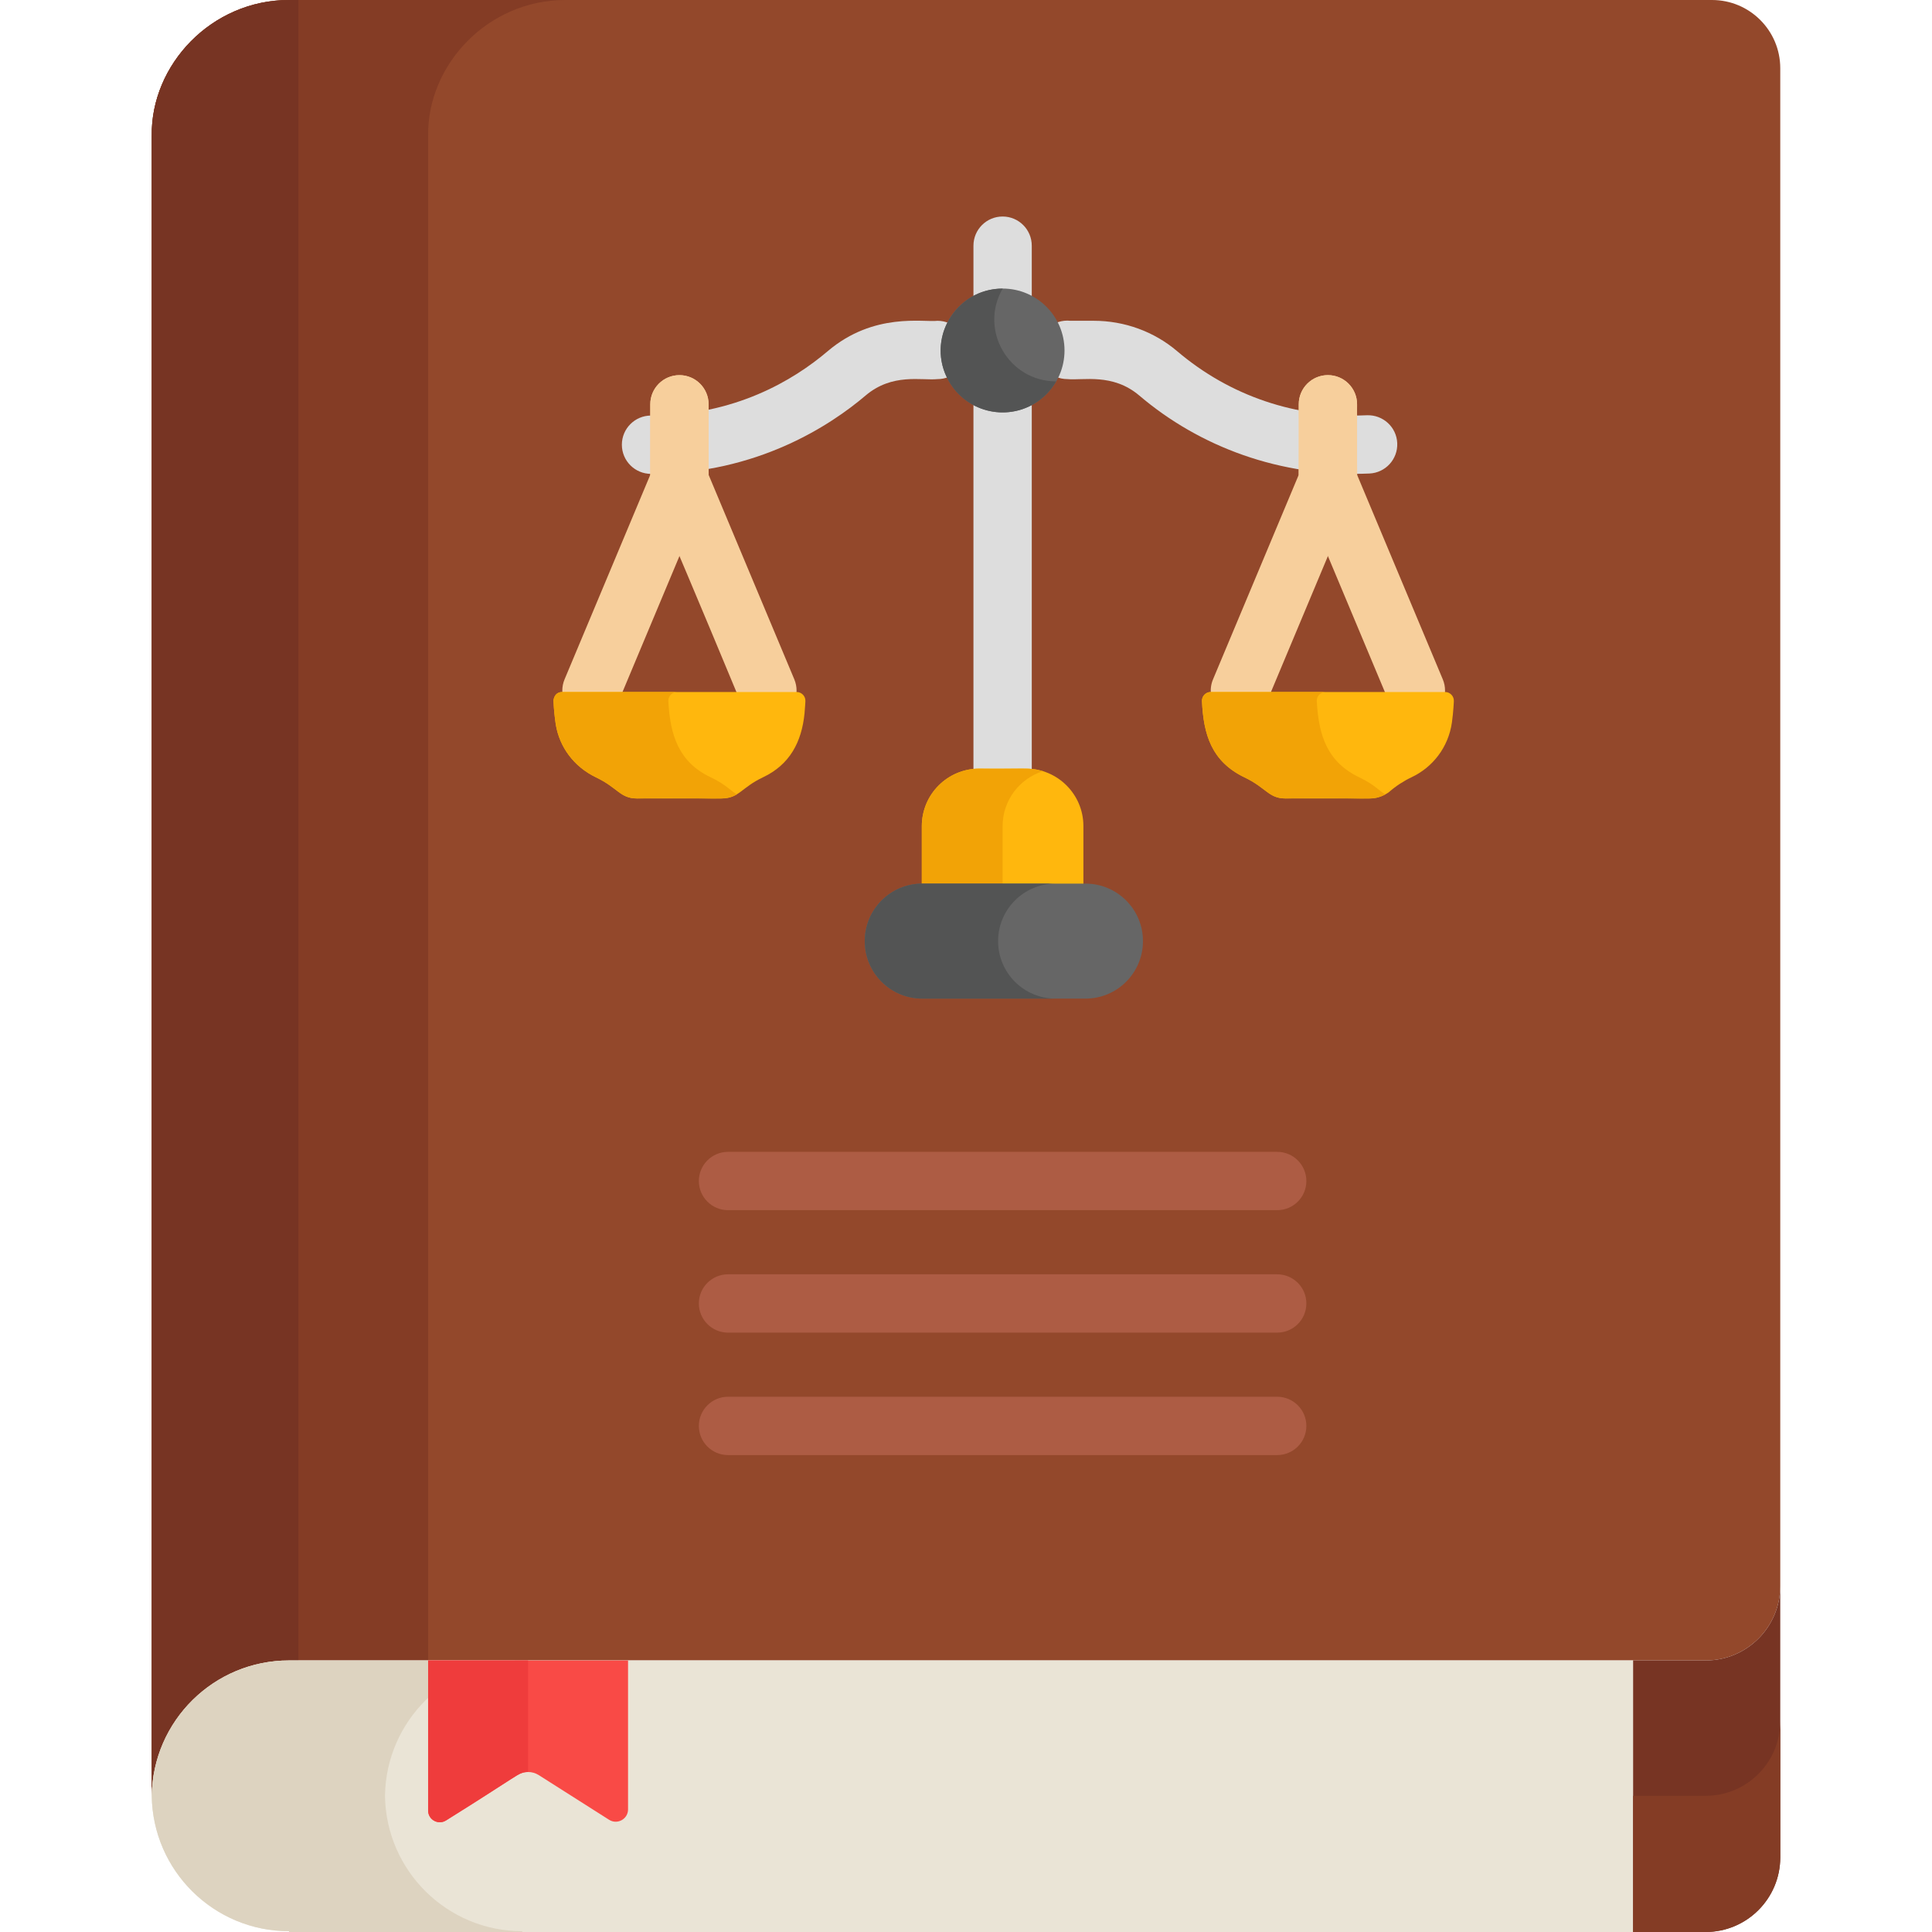
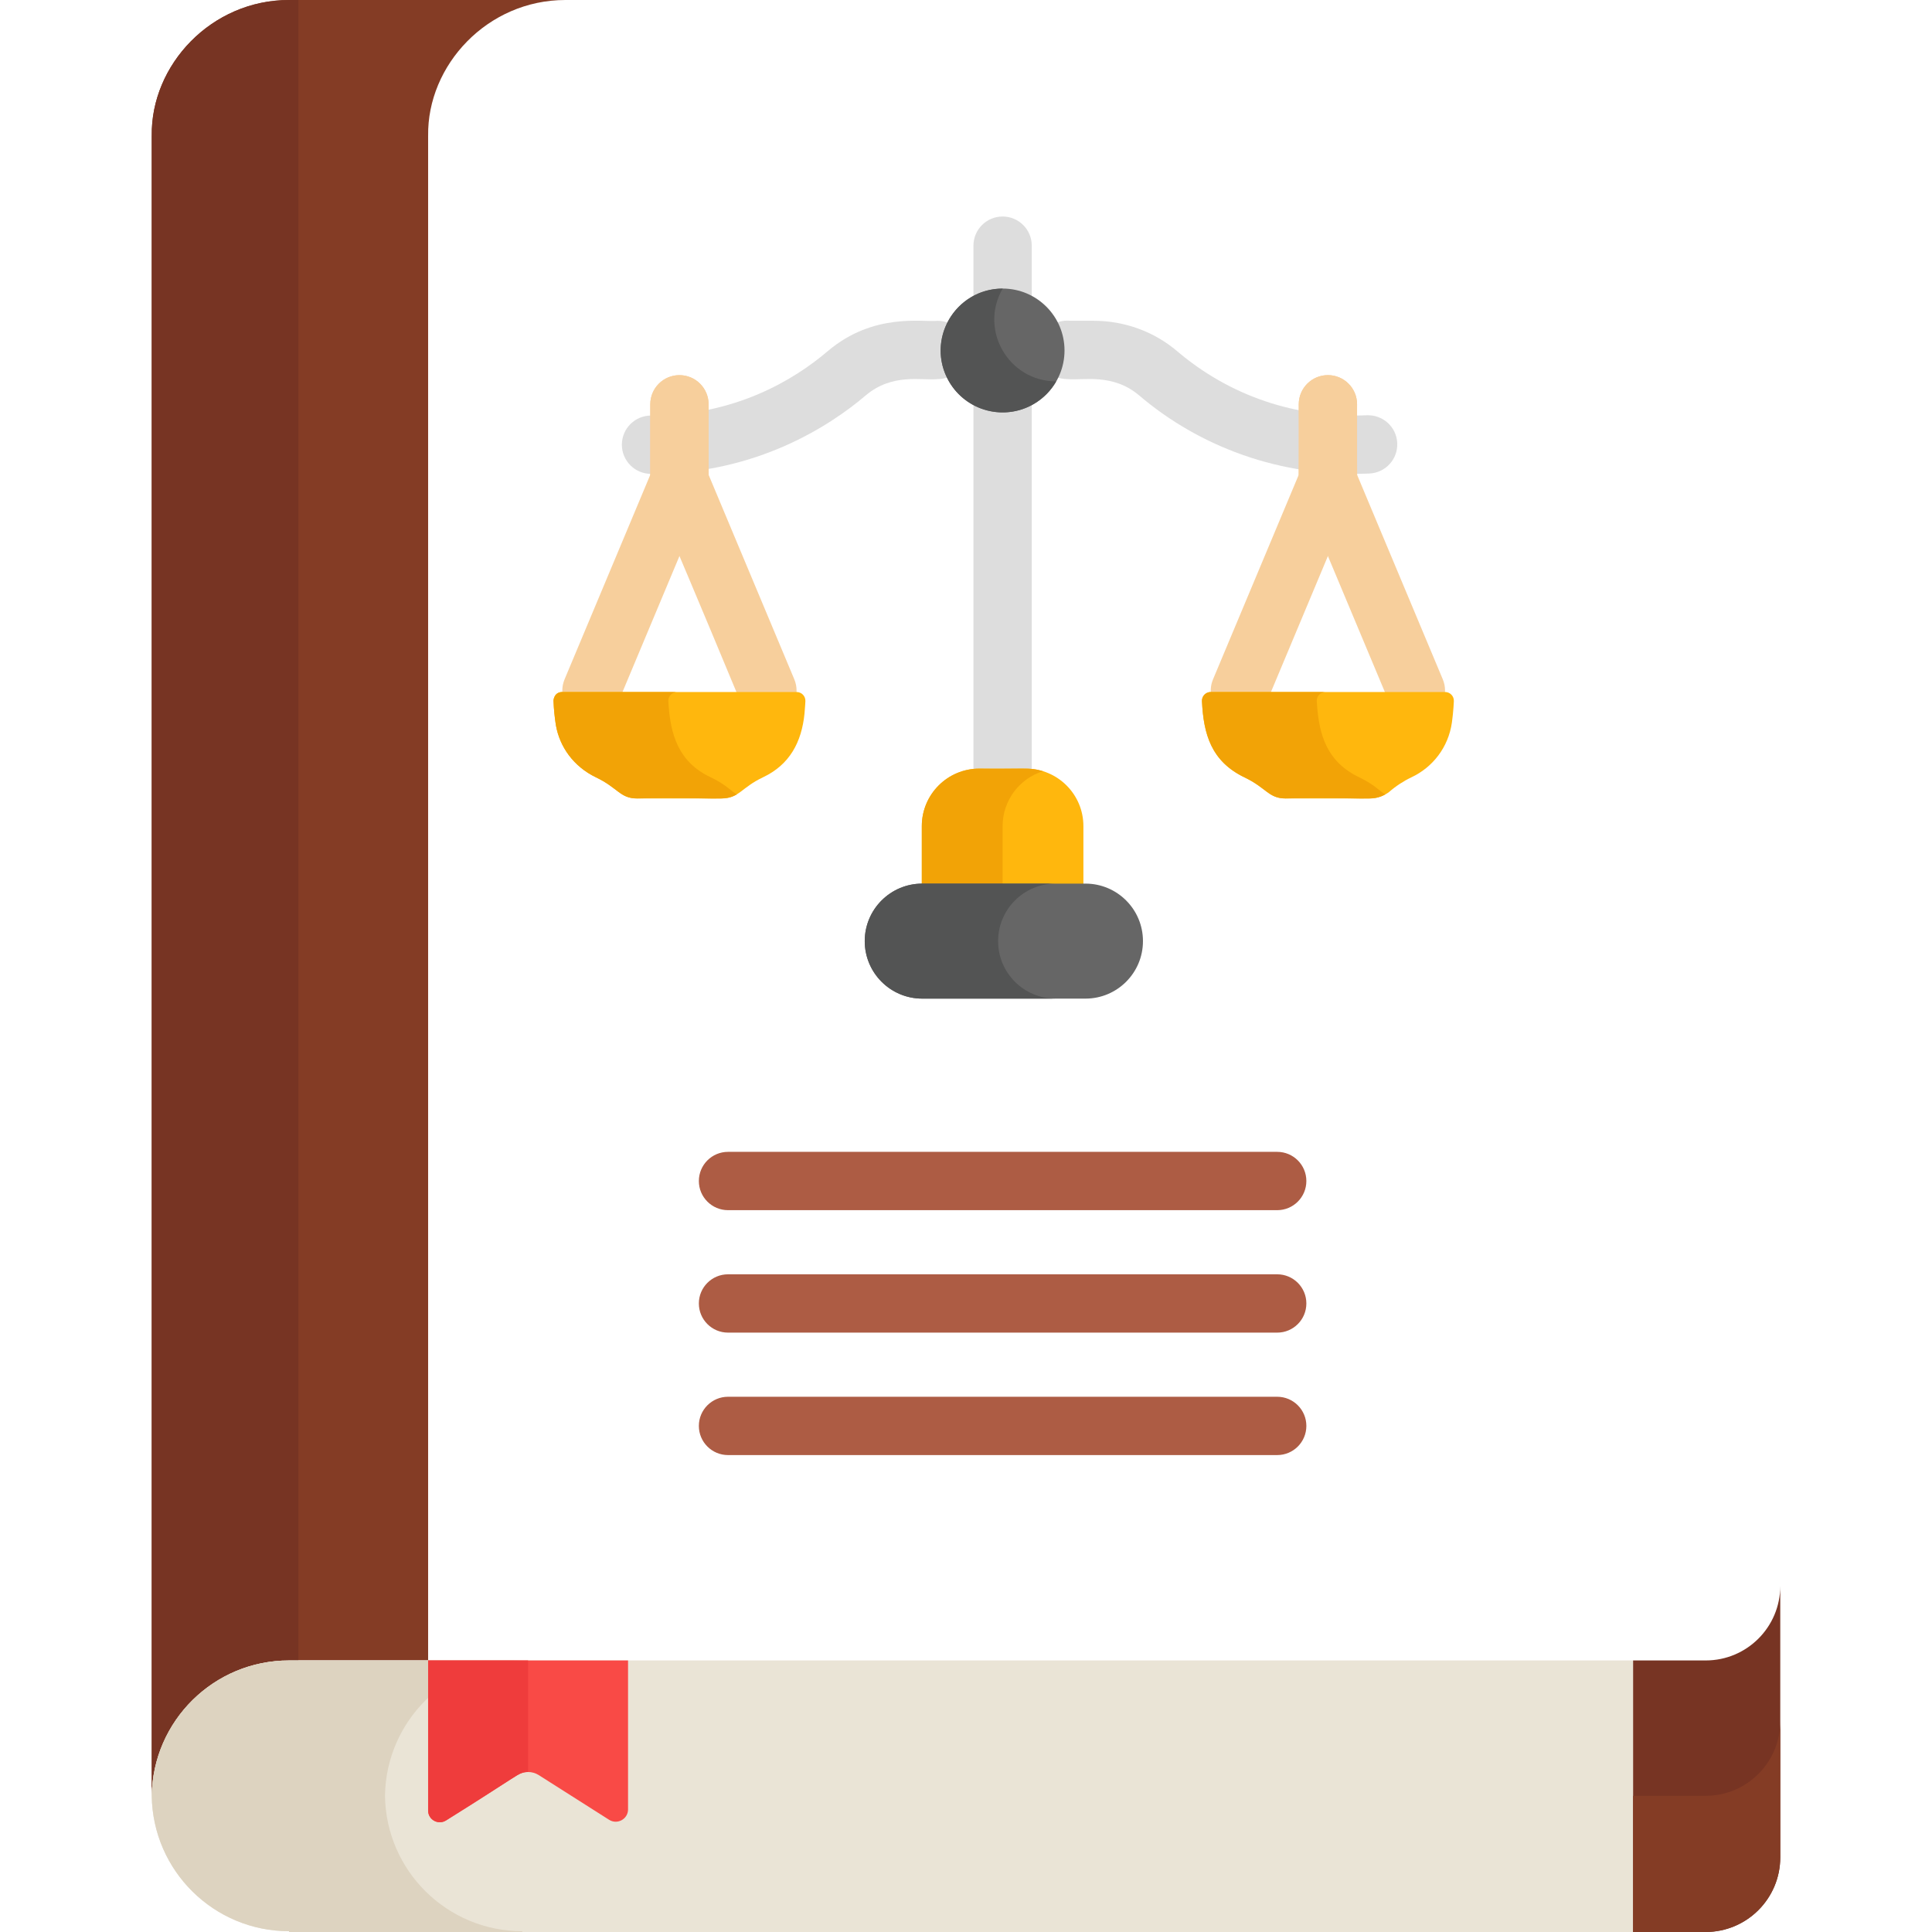
<svg xmlns="http://www.w3.org/2000/svg" enable-background="new 0 0 512 512" viewBox="0 0 512 512">
-   <path d="m76.591 0c-20.621 0-36.65 17.227-36.376 35.983h-.004v439.93c.277-19.861 16.453-35.877 36.38-35.877h.005c14.628 0 391.393 0 375.437 0 10.91 0 19.755-8.845 19.755-19.755 0-4.856 0-406.724 0-402.192 0-9.991-8.098-18.089-18.087-18.089-152.861 0-206.433 0-377.11 0z" fill="#93482b" />
  <path d="m113.457 35.983h.004c-.267-18.691 15.678-35.983 36.376-35.983-15.636 0-57.614 0-73.245 0-20.64 0-36.644 17.242-36.376 35.983h-.004v439.93c.277-19.861 16.453-35.877 36.38-35.877h.005 36.86z" fill="#843c25" />
  <path d="m79.084 0c-.108 0-2.644 0-2.492 0-20.621 0-36.65 17.227-36.376 35.983h-.004v439.93c.277-19.861 16.453-35.877 36.38-35.877h.005 2.487z" fill="#773423" />
  <path d="m301.938 104.833c-7.074-6.014-14.92-3.959-19.084-4.369-4.341 0-7.908-3.595-7.719-8.081.174-4.392 4.016-7.844 8.543-7.373h6.2c8.127 0 15.965 2.858 22.07 8.049 13.998 11.9 31.518 17.828 50.276 16.988 4.275-.161 7.872 3.118 8.059 7.38.188 4.264-3.116 7.872-7.379 8.06-23.638 1.04-45.07-7.139-60.966-20.654z" fill="#ddd" />
  <path d="m172.528 125.581c-4.267 0-7.727-3.459-7.727-7.727s3.459-7.727 7.727-7.727c22.119 0 37.674-9.278 46.829-17.062 12.227-10.396 25.456-7.597 29.093-8.049 4.267 0 7.727 3.459 7.727 7.727s-3.46 7.727-7.727 7.727c-4.275.421-11.979-1.67-19.083 4.368-9.111 7.748-28.61 20.743-56.839 20.743z" fill="#ddd" />
  <g fill="#f7cf9c">
    <path d="m328.592 190.739c-5.476 0-9.265-5.603-7.123-10.715l22.714-54.206v-18.681c0-4.268 3.459-7.727 7.727-7.727 4.267 0 7.727 3.459 7.727 7.727-.187 20.448.446 20.722-.6 23.221l-23.314 55.638c-1.242 2.961-4.111 4.743-7.131 4.743z" />
    <path d="m368.097 185.997-23.314-55.638c-1.046-2.5-.412-2.729-.6-23.221 0-4.268 3.459-7.727 7.727-7.727 4.267 0 7.727 3.459 7.727 7.727v18.681l22.714 54.206c1.649 3.936-.205 8.463-4.141 10.112-3.911 1.641-8.455-.183-10.113-4.14z" />
    <path d="m153.761 190.137c-3.936-1.649-5.79-6.176-4.141-10.112l22.712-54.202v-18.679c0-4.268 3.46-7.727 7.727-7.727s7.727 3.459 7.727 7.727c-.187 20.448.446 20.72-.6 23.219l-23.312 55.634c-1.656 3.949-6.193 5.785-10.113 4.14z" />
    <path d="m196.245 185.997c-24.062-57.956-23.913-55.787-23.913-58.62v-20.233c0-4.268 3.46-7.727 7.727-7.727s7.727 3.459 7.727 7.727v18.679l22.712 54.202c1.649 3.936-.205 8.463-4.141 10.112-3.91 1.641-8.453-.183-10.112-4.14z" />
  </g>
  <path d="m374.073 205.981c5.577-2.633 9.755-7.884 10.699-14.523.413-2.915.516-5.707.514-5.653.056-1.325-1.011-2.417-2.329-2.417h-62.094c-1.318 0-2.384 1.092-2.33 2.409.373 8.969 2.65 16.071 11.301 20.23 5.78 2.759 6.369 5.57 10.823 5.57h22.506c2.865 0 4.959-1.714 4.959-1.714 1.77-1.548 3.879-2.927 5.951-3.902z" fill="#ffb70d" />
  <path d="m202.223 205.981c7.056-3.332 10.231-9.328 10.982-16.911.164-1.67.238-3.435.231-3.265.056-1.325-1.011-2.417-2.329-2.417h-62.094c-2.354 0-2.386 2.573-2.329 2.434.085 2.012.28 4.067.615 6.263.987 5.822 4.682 11.057 10.685 13.943 5.771 2.754 6.355 5.57 10.823 5.57h22.506c4.493-.002 5.182-2.921 10.91-5.617z" fill="#ffb70d" />
  <path d="m188.326 205.981c-8.402-3.968-10.734-11.073-11.213-20.184-.055-1.317 1.012-2.409 2.33-2.409h-30.43c-2.354 0-2.386 2.572-2.329 2.433.092 2.18.306 4.239.615 6.263.989 5.833 4.697 11.071 10.685 13.943 5.776 2.76 6.35 5.57 10.823 5.57 21.332-.489 22.837.93 26.468-1.075-1.56-.862-2.956-2.666-6.949-4.541z" fill="#f2a306" />
  <path d="m76.591 440.035c-19.927 0-36.103 16.017-36.38 35.877.277 19.861 16.453 35.878 36.38 35.878v.21h356.197v-71.965c-20.433 0-334.511 0-356.197 0z" fill="#eae4d6" />
  <path d="m102.026 475.913c.277-19.861 16.453-35.877 36.38-35.877-7.62 0-54.743 0-61.815 0-19.927 0-36.103 16.017-36.38 35.877.277 19.861 16.453 35.878 36.38 35.878v.209h61.815v-.209c-19.926 0-36.103-16.018-36.38-35.878z" fill="#ddd3c0" />
  <path d="m452.034 440.035c-3.807 0-15.459 0-19.245 0v71.965h19.208c10.93 0 19.792-8.861 19.792-19.792v-71.928c-.001 10.91-8.845 19.755-19.755 19.755z" fill="#773423" />
  <path d="m451.997 475.913c-3.816 0-15.429 0-19.208 0v36.087h19.208c10.93 0 19.792-8.861 19.792-19.792v-36.087c-.001 10.93-8.862 19.792-19.792 19.792z" fill="#843c25" />
  <path d="m338.472 320.707h-145.54c-4.267 0-7.727-3.459-7.727-7.727s3.459-7.727 7.727-7.727h145.54c4.267 0 7.727 3.459 7.727 7.727-.001 4.268-3.46 7.727-7.727 7.727z" fill="#ad5c44" />
  <path d="m338.472 353.158h-145.54c-4.267 0-7.727-3.459-7.727-7.727s3.459-7.727 7.727-7.727h145.54c4.267 0 7.727 3.459 7.727 7.727-.001 4.268-3.46 7.727-7.727 7.727z" fill="#ad5c44" />
  <path d="m338.472 385.61h-145.54c-4.267 0-7.727-3.459-7.727-7.727s3.459-7.727 7.727-7.727h145.54c4.267 0 7.727 3.459 7.727 7.727-.001 4.268-3.46 7.727-7.727 7.727z" fill="#ad5c44" />
  <path d="m113.457 440.035v39.778c0 2.444 2.697 3.925 4.759 2.615l18.9-12.005c1.729-1.098 3.937-1.098 5.665 0l18.635 11.837c2.177 1.383 5.024-.181 5.024-2.761v-39.465h-52.983z" fill="#f94a46" />
  <path d="m139.948 440.035h-26.492v39.778c0 2.443 2.697 3.925 4.759 2.615 19.37-11.977 19.029-12.828 21.732-12.828v-29.565z" fill="#ef3c3c" />
  <path d="m265.701 211.418c-4.267 0-7.727-3.459-7.727-7.727v-138.585c0-4.268 3.459-7.727 7.727-7.727 4.267 0 7.727 3.459 7.727 7.727v138.585c0 4.268-3.459 7.727-7.727 7.727z" fill="#ddd" />
  <circle cx="265.7" cy="92.88" fill="#666" r="16.407" />
  <path d="m265.709 76.487c-12.513-.018-20.568 13.598-14.217 24.598 4.531 7.847 14.565 10.536 22.413 6.006 2.591-1.496 4.606-3.599 5.998-6.018-12.62-.019-20.5-13.627-14.194-24.586z" fill="#535454" />
  <path d="m271.876 203.69h-12.349c-8.415 0-15.238 6.822-15.238 15.238v17.375h42.824v-17.375c.001-8.415-6.821-15.238-15.237-15.238z" fill="#ffb70d" />
  <path d="m276.408 204.376c-3.618-1.125-5.525-.509-16.88-.685-8.415 0-15.238 6.822-15.238 15.238v17.375h21.412v-17.375c0-6.838 4.503-12.624 10.706-14.553z" fill="#f2a306" />
  <path d="m302.897 249.404c0-8.416-6.822-15.238-15.238-15.238h-43.256c-8.416 0-15.238 6.822-15.238 15.238 0 8.415 6.822 15.238 15.238 15.238h43.256c8.416 0 15.238-6.822 15.238-15.238z" fill="#666" />
  <path d="m264.507 249.404c0-8.416 6.822-15.238 15.238-15.238h-35.342c-8.416 0-15.238 6.822-15.238 15.238s6.822 15.238 15.238 15.238h35.342c-8.415 0-15.238-6.823-15.238-15.238z" fill="#535454" />
  <path d="m360.264 206.026c-8.402-4.03-10.808-10.853-11.301-20.23-.055-1.317 1.012-2.409 2.33-2.409h-30.43c-1.318 0-2.384 1.092-2.33 2.409.446 8.504 2.233 15.88 11.301 20.23 5.777 2.76 6.376 5.57 10.823 5.57 21.332-.489 22.837.93 26.468-1.075-1.61-.888-2.79-2.55-6.861-4.495z" fill="#f2a306" />
</svg>